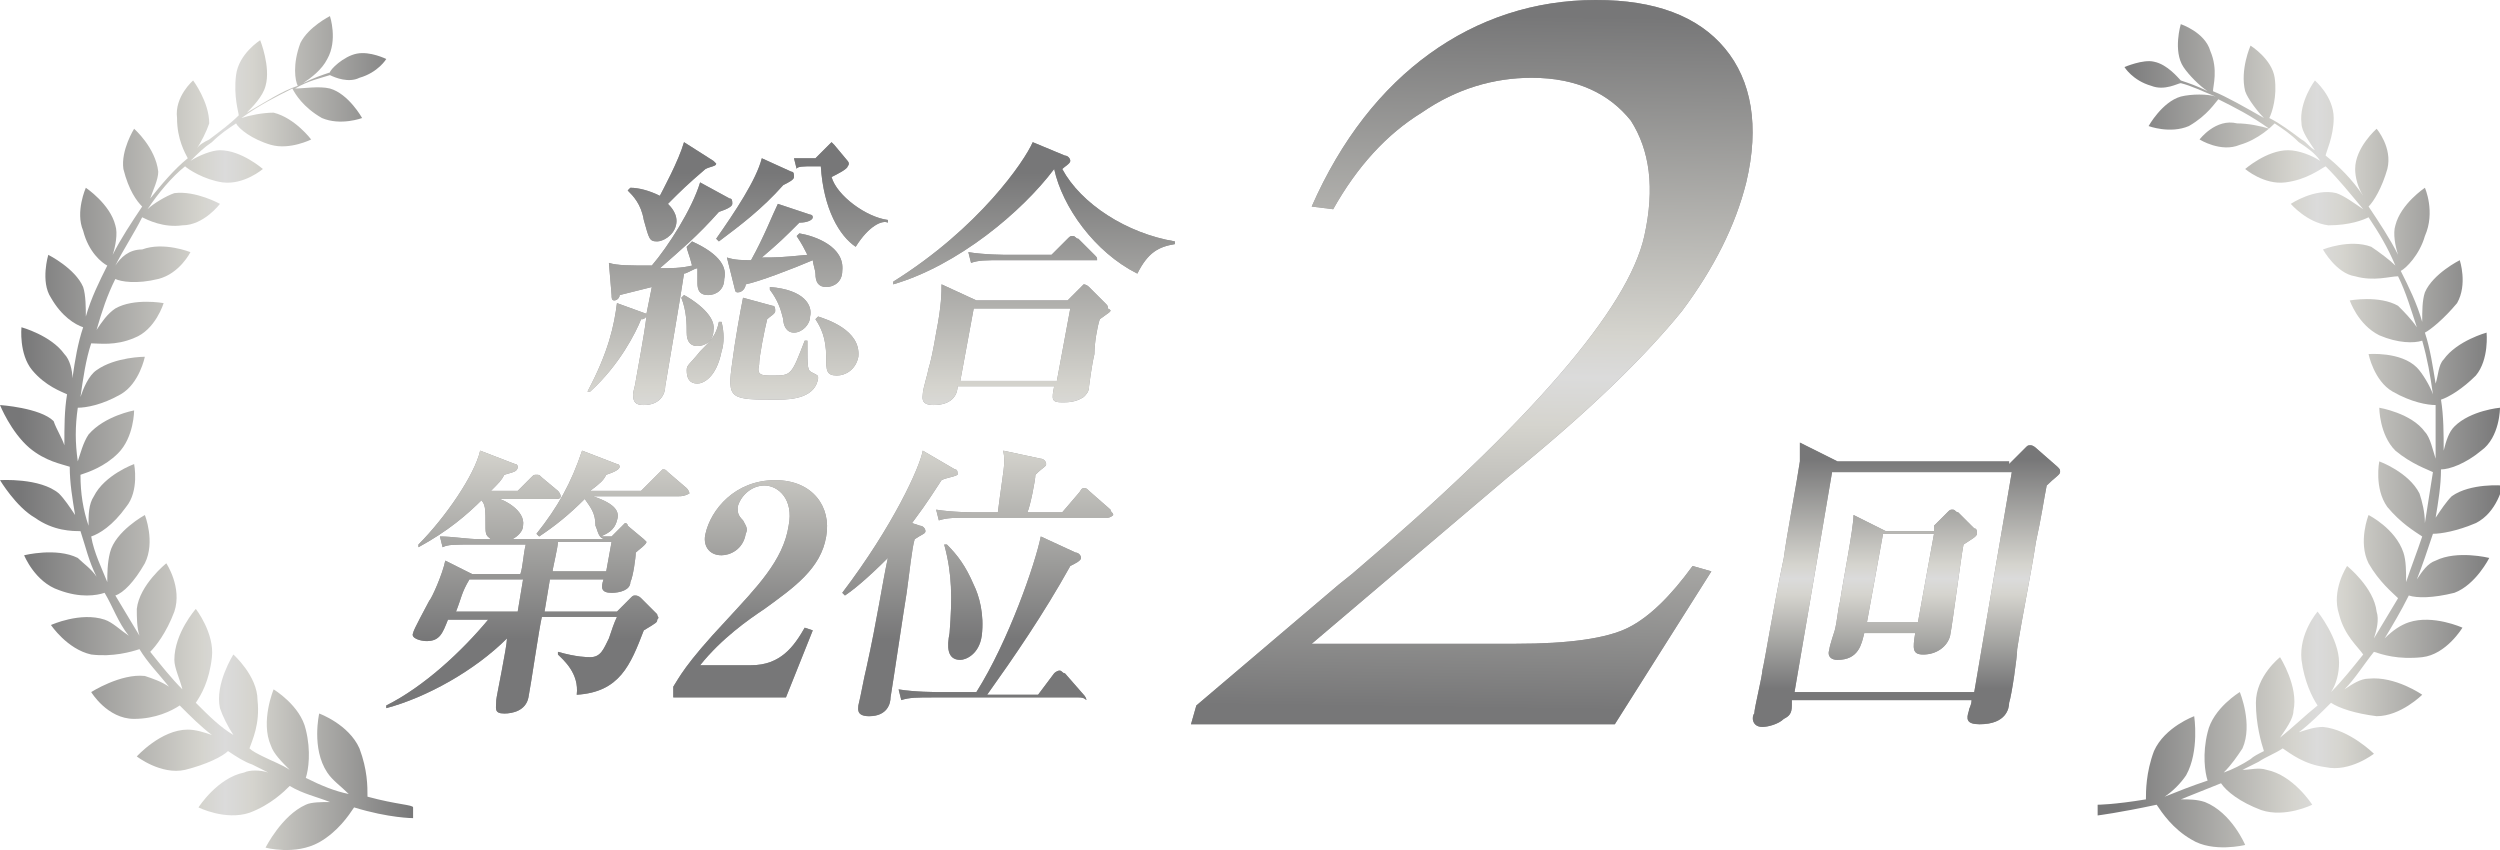
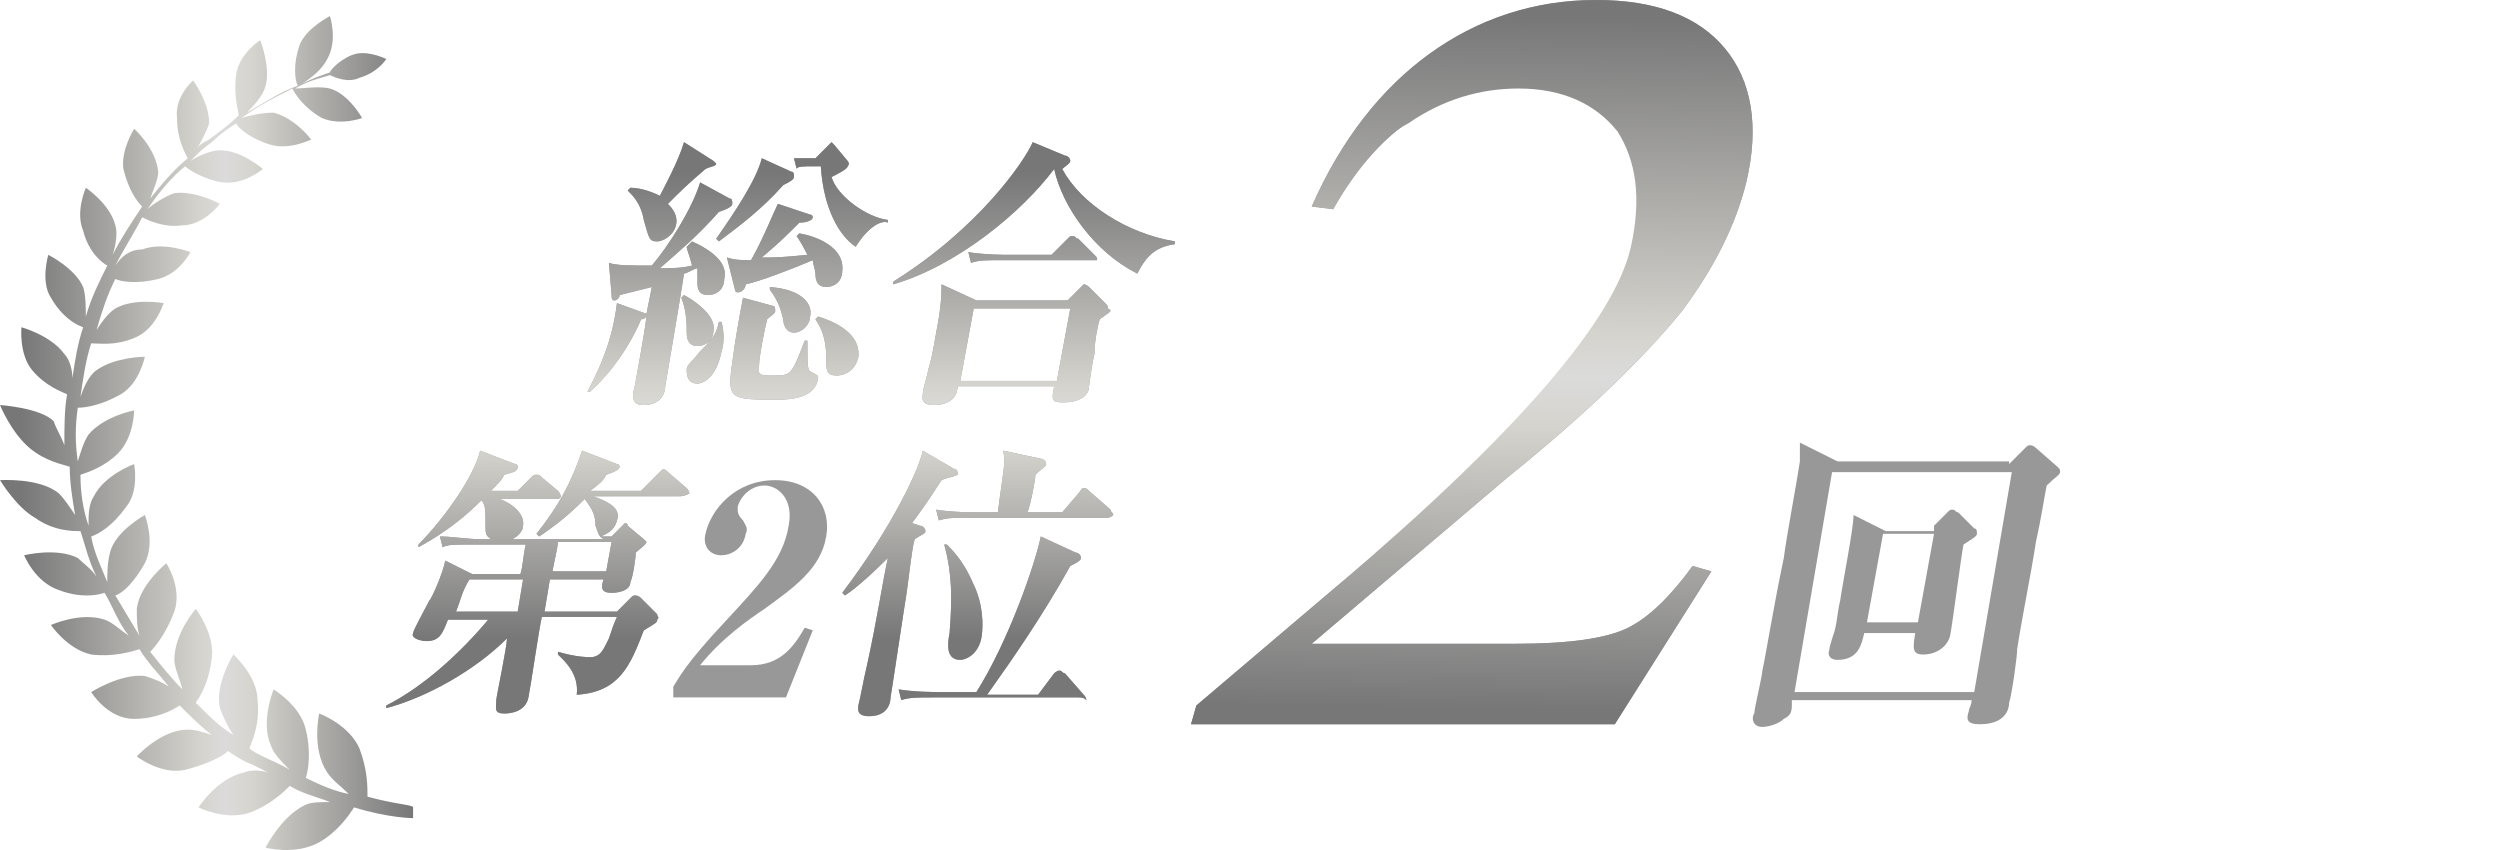
<svg xmlns="http://www.w3.org/2000/svg" version="1.1" id="レイヤー_1" x="0px" y="0px" viewBox="0 0 93.2 31.7" style="enable-background:new 0 0 93.2 31.7;" xml:space="preserve">
  <style type="text/css">
	.st0{fill:url(#SVGID_1_);}
	.st1{fill:url(#SVGID_00000108268622477413211200000010141119741708313992_);}
	.st2{fill:#999899;}
	.st3{fill:url(#SVGID_00000089571164335254148370000011052908209819804049_);}
	.st4{fill:url(#SVGID_00000069383313905167771190000004471978021327111050_);}
	.st5{fill:url(#SVGID_00000057839005086196591780000009077481540419962009_);}
	.st6{fill:url(#SVGID_00000137110850301203355120000010848444964921903502_);}
	.st7{fill:url(#SVGID_00000054248163314368649860000010173030605027294595_);}
	.st8{fill:url(#SVGID_00000030446418289382817500000003235721026712646293_);}
	.st9{fill:url(#SVGID_00000002345469909315791940000008638475336121976223_);}
</style>
  <g>
    <linearGradient id="SVGID_1_" gradientUnits="userSpaceOnUse" x1="0" y1="16.126" x2="15.412" y2="16.126">
      <stop offset="5.101376e-02" style="stop-color:#777778" />
      <stop offset="0.488" style="stop-color:#D5D4CE" />
      <stop offset="0.545" style="stop-color:#DBDBDB" />
      <stop offset="0.61" style="stop-color:#D5D4CE" />
      <stop offset="1" style="stop-color:#777778" />
    </linearGradient>
    <path class="st0" d="M13.7,29.7c0-0.4,0-1-0.3-1.8c-0.4-0.9-1.5-1.3-1.5-1.3s-0.3,1.3,0.3,2.2c0.2,0.3,0.5,0.5,0.8,0.8   c-0.5-0.1-1-0.3-1.6-0.6c0.1-0.3,0.2-1,0-1.8c-0.2-0.9-1.2-1.5-1.2-1.5s-0.5,1.2-0.1,2.1c0.1,0.3,0.4,0.6,0.7,0.9   c-0.3-0.2-0.6-0.3-1-0.5c-0.2-0.1-0.4-0.2-0.5-0.3c0.1-0.3,0.4-0.9,0.3-1.8c0-0.9-0.9-1.7-0.9-1.7s-0.7,1.1-0.5,2   c0.1,0.3,0.3,0.7,0.5,1c-0.5-0.3-0.9-0.7-1.4-1.2c0.2-0.3,0.5-0.8,0.6-1.7c0.1-0.9-0.6-1.8-0.6-1.8s-0.8,0.9-0.8,1.9   c0,0.3,0.2,0.7,0.3,1.1c-0.4-0.4-0.8-0.9-1.2-1.4c0.2-0.2,0.6-0.7,0.9-1.5c0.3-0.9-0.3-1.8-0.3-1.8s-1,0.8-1.1,1.7   c0,0.3,0,0.7,0.1,1c-0.3-0.5-0.6-1-0.9-1.5C4.6,22.1,5,21.7,5.4,21c0.4-0.8,0-1.8,0-1.8s-1.1,0.6-1.3,1.4C4,21,4,21.4,4,21.7   c-0.2-0.5-0.5-1.1-0.6-1.7c0.3-0.1,0.8-0.4,1.3-1.1C5.2,18.3,5,17.3,5,17.3s-1.1,0.4-1.5,1.2c-0.2,0.3-0.2,0.7-0.2,1.1   c-0.2-0.6-0.3-1.2-0.3-1.9c0.3-0.1,0.9-0.3,1.4-0.8C5,16.3,5,15.3,5,15.3s-1.1,0.2-1.7,0.9c-0.2,0.3-0.3,0.7-0.4,1   c-0.1-0.7-0.1-1.3,0-2c0.3,0,0.9-0.1,1.6-0.5c0.7-0.4,0.9-1.4,0.9-1.4s-1.1,0-1.8,0.5c-0.3,0.2-0.5,0.7-0.6,1   c0.1-0.7,0.2-1.4,0.4-2c0.3,0,0.9,0.1,1.6-0.2c0.8-0.3,1.1-1.3,1.1-1.3s-1.1-0.2-1.8,0.2c-0.3,0.2-0.5,0.5-0.7,0.8   c0.2-0.7,0.4-1.3,0.7-1.9c0.2,0.1,0.8,0.2,1.6,0c0.8-0.2,1.2-1,1.2-1s-1-0.4-1.8-0.1C4.8,9.3,4.5,9.6,4.3,9.9   c0.3-0.6,0.7-1.2,1-1.8c0.2,0.1,0.8,0.4,1.5,0.3c0.8,0,1.4-0.8,1.4-0.8S7.3,7.1,6.5,7.2c-0.3,0.1-0.8,0.4-1,0.6   c0.4-0.6,0.9-1.2,1.4-1.6C7,6.3,7.6,6.7,8.3,6.8c0.8,0.1,1.5-0.5,1.5-0.5S9,5.6,8.2,5.6C7.9,5.6,7.4,5.8,7.1,6   c0.3-0.3,0.5-0.5,0.8-0.7C8.2,5,8.5,4.8,8.8,4.6c0.1,0.2,0.6,0.6,1.3,0.8c0.7,0.2,1.5-0.2,1.5-0.2S11,4.4,10.2,4.2   C9.8,4.2,9.3,4.3,9,4.4c0.7-0.5,1.3-0.8,1.9-1.1C11,3.5,11.3,4,12,4.4c0.7,0.3,1.5,0,1.5,0S13,3.5,12.3,3.3c-0.4-0.1-1,0-1.3,0   C11.5,3,12,2.9,12.3,2.8c0.2,0.1,0.7,0.3,1.1,0.1c0.7-0.2,1-0.7,1-0.7S13.8,1.9,13.3,2c-0.5,0.1-1,0.6-1,0.7   c-0.3,0.1-0.6,0.2-1,0.4c0.3-0.2,0.7-0.5,0.9-0.9c0.4-0.7,0.1-1.6,0.1-1.6s-0.8,0.4-1.1,1C10.9,2.4,11,3,11.1,3.2   c-0.6,0.2-1.2,0.6-1.9,1c0.2-0.2,0.6-0.6,0.7-1c0.2-0.7-0.2-1.7-0.2-1.7S8.9,2,8.8,2.8C8.7,3.6,8.9,4.2,8.9,4.3   C8.6,4.6,8.2,4.9,7.8,5.2C7.6,5.3,7.4,5.4,7.3,5.6c0.2-0.3,0.4-0.7,0.5-1C7.8,3.8,7.2,3,7.2,3S6.5,3.6,6.6,4.4   c0,0.8,0.3,1.3,0.4,1.5c-0.5,0.4-1,1-1.4,1.5c0.1-0.3,0.3-0.7,0.3-1C5.8,5.5,5,4.8,5,4.8S4.5,5.6,4.6,6.3c0.2,0.8,0.5,1.2,0.7,1.4   C4.9,8.3,4.5,8.9,4.2,9.5c0.1-0.3,0.2-0.8,0.1-1.1C4.1,7.6,3.2,7,3.2,7S2.8,7.9,3.1,8.6C3.3,9.4,3.8,9.8,4,9.9   c-0.3,0.6-0.6,1.2-0.8,1.9c0-0.3,0-0.8-0.1-1.1C2.8,10,1.8,9.5,1.8,9.5s-0.3,1,0.1,1.6c0.4,0.7,0.9,1,1.2,1.1   c-0.2,0.6-0.3,1.2-0.4,1.9c0-0.3-0.1-0.7-0.3-0.9c-0.5-0.7-1.6-1-1.6-1s-0.1,1,0.4,1.6c0.5,0.6,1.1,0.8,1.3,0.9   c-0.1,0.6-0.1,1.2-0.1,1.9c-0.1-0.3-0.3-0.6-0.4-0.9C1.5,15.2,0,15.1,0,15.1s0.4,1,1.1,1.6c0.6,0.5,1.2,0.6,1.5,0.7   c0,0.6,0.1,1.2,0.2,1.8c-0.2-0.3-0.4-0.6-0.6-0.8C1.5,17.8,0,17.9,0,17.9s0.6,1,1.3,1.4C2,19.8,2.7,19.8,3,19.8   c0.2,0.6,0.3,1.1,0.6,1.7c-0.2-0.3-0.5-0.5-0.7-0.7c-0.8-0.4-2-0.1-2-0.1s0.4,1,1.3,1.3c0.8,0.3,1.4,0.2,1.7,0.1   c0.3,0.5,0.5,1.1,0.9,1.6c-0.3-0.2-0.6-0.5-0.9-0.6c-0.9-0.3-2,0.2-2,0.2s0.6,0.9,1.5,1.1c0.8,0.1,1.5-0.1,1.8-0.2   c0.3,0.5,0.7,0.9,1.1,1.4c-0.3-0.2-0.6-0.3-0.9-0.4c-0.9-0.1-2,0.6-2,0.6S4,26.8,5,26.8c0.8,0,1.4-0.3,1.7-0.5   c0.4,0.4,0.8,0.8,1.2,1.1c-0.3-0.1-0.6-0.2-0.9-0.2c-1,0-1.9,1-1.9,1s0.9,0.7,1.8,0.5c0.8-0.2,1.4-0.5,1.6-0.7   c0.3,0.2,0.6,0.4,0.9,0.5c0.2,0.1,0.4,0.2,0.6,0.3c-0.3-0.1-0.7-0.1-0.9,0c-1,0.2-1.7,1.3-1.7,1.3s1,0.5,1.9,0.2   c0.8-0.3,1.3-0.8,1.5-1c0.5,0.3,1,0.4,1.5,0.6c-0.3,0-0.7,0-0.9,0.1c-0.9,0.4-1.5,1.6-1.5,1.6s1.1,0.3,2-0.2c0.7-0.4,1.1-1,1.3-1.3   c1.3,0.4,2.2,0.4,2.2,0.4l0-0.2l0-0.2C15.4,30,14.8,30,13.7,29.7z" />
    <linearGradient id="SVGID_00000116917147966696939400000002345923067477518230_" gradientUnits="userSpaceOnUse" x1="78.181" y1="16.126" x2="93.241" y2="16.126">
      <stop offset="5.101376e-02" style="stop-color:#777778" />
      <stop offset="0.488" style="stop-color:#D5D4CE" />
      <stop offset="0.545" style="stop-color:#DBDBDB" />
      <stop offset="0.61" style="stop-color:#D5D4CE" />
      <stop offset="1" style="stop-color:#777778" />
    </linearGradient>
-     <path style="fill:url(#SVGID_00000116917147966696939400000002345923067477518230_);" d="M78.2,30l0,0.2l0,0.2c0,0,0.8-0.1,2.2-0.4   c0.2,0.3,0.6,0.9,1.3,1.3c0.8,0.5,2,0.2,2,0.2s-0.5-1.2-1.5-1.6c-0.3-0.1-0.6-0.1-0.9-0.1c0.5-0.2,1-0.4,1.5-0.6   c0.2,0.3,0.7,0.7,1.5,1c0.9,0.3,1.9-0.2,1.9-0.2s-0.7-1.1-1.7-1.3c-0.3-0.1-0.6,0-0.9,0c0.2-0.1,0.4-0.2,0.6-0.3   c0.3-0.2,0.6-0.3,0.9-0.5c0.3,0.2,0.8,0.6,1.6,0.7c0.9,0.2,1.8-0.5,1.8-0.5s-0.9-0.9-1.9-1c-0.3,0-0.6,0.1-0.9,0.2   c0.4-0.3,0.8-0.7,1.2-1.1c0.3,0.2,0.9,0.4,1.7,0.5c0.9,0,1.7-0.8,1.7-0.8s-1-0.7-2-0.6c-0.3,0-0.6,0.2-0.9,0.4   c0.4-0.4,0.7-0.9,1.1-1.4c0.3,0.1,0.9,0.3,1.8,0.2c0.9-0.1,1.5-1.1,1.5-1.1s-1.1-0.5-2-0.2c-0.3,0.1-0.6,0.3-0.9,0.6   c0.3-0.5,0.6-1,0.9-1.6c0.3,0.1,0.9,0.1,1.7-0.1c0.8-0.3,1.3-1.3,1.3-1.3s-1.2-0.3-2,0.1c-0.3,0.1-0.5,0.4-0.7,0.7   c0.2-0.5,0.4-1.1,0.6-1.7c0.3,0,0.9-0.1,1.6-0.4c0.8-0.4,1-1.4,1-1.4s-1.2-0.1-1.9,0.4c-0.2,0.2-0.4,0.5-0.6,0.8   c0.1-0.6,0.2-1.2,0.2-1.8c0.3,0,0.9-0.2,1.5-0.7c0.7-0.5,0.7-1.6,0.7-1.6s-1.1,0.1-1.7,0.7c-0.2,0.2-0.3,0.5-0.4,0.9   c0-0.6,0-1.3-0.1-1.9c0.3-0.1,0.8-0.4,1.3-0.9c0.5-0.6,0.4-1.6,0.4-1.6s-1.1,0.3-1.6,1c-0.2,0.2-0.2,0.6-0.3,0.9   c-0.1-0.6-0.2-1.3-0.4-1.9c0.2-0.1,0.7-0.5,1.2-1.1c0.4-0.7,0.1-1.6,0.1-1.6s-1,0.5-1.3,1.2c-0.1,0.3-0.1,0.7-0.1,1.1   c-0.2-0.7-0.5-1.3-0.8-1.9c0.2-0.1,0.7-0.6,0.9-1.3C90.8,7.9,90.4,7,90.4,7s-0.9,0.6-1.1,1.4c-0.1,0.3,0,0.8,0.1,1.1   c-0.3-0.6-0.7-1.2-1.1-1.8c0.2-0.2,0.5-0.7,0.7-1.4c0.2-0.8-0.4-1.5-0.4-1.5s-0.8,0.7-0.8,1.5c0,0.3,0.1,0.7,0.3,1   c-0.4-0.6-0.9-1.1-1.4-1.5C86.7,5.7,87,5.1,87,4.4c0-0.8-0.7-1.4-0.7-1.4s-0.6,0.8-0.5,1.6c0,0.3,0.3,0.7,0.5,1   c-0.2-0.1-0.3-0.3-0.5-0.4c-0.4-0.3-0.8-0.6-1.2-0.8c0.1-0.2,0.3-0.8,0.2-1.5c-0.1-0.7-0.9-1.2-0.9-1.2s-0.4,0.9-0.2,1.7   c0.1,0.3,0.5,0.8,0.7,1c-0.7-0.4-1.4-0.8-1.9-1c0-0.2,0.2-0.8-0.1-1.5c-0.2-0.7-1.1-1-1.1-1s-0.3,1,0.1,1.6   c0.2,0.3,0.6,0.7,0.9,0.9c-0.4-0.2-0.7-0.3-1-0.4c-0.1-0.1-0.5-0.6-1-0.7c-0.4-0.1-1.1,0.2-1.1,0.2s0.3,0.5,1,0.7   c0.5,0.2,1-0.1,1.1-0.1c0.4,0.1,0.8,0.3,1.3,0.5c-0.3-0.1-0.9-0.1-1.3,0c-0.7,0.2-1.2,1.1-1.2,1.1s0.8,0.3,1.5,0   c0.7-0.4,1-0.9,1.1-1c0.6,0.3,1.2,0.6,1.9,1.1c-0.3-0.1-0.8-0.2-1.2-0.2C82.6,4.4,82,5.2,82,5.2s0.8,0.5,1.5,0.2   c0.7-0.2,1.2-0.7,1.3-0.8c0.3,0.2,0.6,0.4,0.9,0.7C86,5.5,86.3,5.7,86.5,6c-0.3-0.2-0.8-0.4-1.2-0.4c-0.8,0-1.6,0.7-1.6,0.7   s0.7,0.6,1.5,0.5c0.8-0.1,1.3-0.5,1.5-0.6c0.5,0.5,0.9,1,1.4,1.6c-0.3-0.2-0.7-0.5-1-0.6c-0.8-0.2-1.7,0.4-1.7,0.4s0.6,0.7,1.4,0.8   c0.8,0,1.3-0.2,1.5-0.3c0.4,0.6,0.7,1.1,1,1.8c-0.2-0.2-0.6-0.5-0.9-0.7c-0.8-0.3-1.8,0.1-1.8,0.1s0.5,0.9,1.2,1   c0.7,0.2,1.3,0,1.6,0c0.3,0.6,0.5,1.3,0.7,1.9c-0.2-0.3-0.5-0.6-0.7-0.8c-0.7-0.4-1.8-0.2-1.8-0.2s0.3,0.9,1.1,1.3   c0.7,0.3,1.3,0.3,1.6,0.2c0.2,0.7,0.3,1.3,0.4,2c-0.1-0.3-0.4-0.8-0.6-1c-0.6-0.6-1.8-0.5-1.8-0.5s0.2,1,0.9,1.4   c0.7,0.4,1.3,0.5,1.6,0.5c0,0.6,0,1.3,0,2c-0.1-0.3-0.2-0.8-0.4-1c-0.5-0.7-1.7-0.9-1.7-0.9s0,1,0.6,1.6c0.6,0.5,1.2,0.7,1.4,0.8   c-0.1,0.6-0.2,1.3-0.3,1.9c0-0.4-0.1-0.8-0.2-1.1c-0.4-0.8-1.5-1.2-1.5-1.2s-0.2,1,0.3,1.7c0.5,0.6,1,0.9,1.3,1.1   c-0.2,0.6-0.4,1.1-0.6,1.7c0-0.4,0-0.8-0.1-1.1c-0.3-0.9-1.3-1.4-1.3-1.4s-0.4,1,0,1.8c0.4,0.7,0.9,1.1,1.1,1.3   c-0.3,0.5-0.6,1-0.9,1.5c0.1-0.3,0.2-0.7,0.1-1c-0.1-0.9-1.1-1.7-1.1-1.7s-0.6,0.9-0.3,1.8c0.2,0.8,0.7,1.2,0.9,1.5   c-0.4,0.5-0.8,1-1.2,1.4c0.2-0.3,0.3-0.7,0.3-1.1c0-0.9-0.8-1.9-0.8-1.9s-0.7,0.8-0.6,1.8c0.1,0.8,0.4,1.4,0.6,1.7   c-0.5,0.4-0.9,0.8-1.4,1.2c0.2-0.3,0.5-0.7,0.5-1c0.2-0.9-0.5-2-0.5-2s-0.9,0.7-0.9,1.7c0,0.8,0.2,1.5,0.3,1.8   c-0.2,0.1-0.4,0.2-0.5,0.3c-0.3,0.2-0.7,0.4-1,0.5c0.3-0.3,0.5-0.6,0.7-0.9c0.4-0.9-0.1-2.1-0.1-2.1s-1,0.6-1.2,1.5   c-0.2,0.8-0.1,1.5,0,1.8c-0.6,0.2-1.1,0.4-1.6,0.6c0.3-0.2,0.6-0.5,0.8-0.8c0.5-0.9,0.3-2.2,0.3-2.2s-1.1,0.4-1.5,1.3   c-0.3,0.8-0.3,1.5-0.3,1.8C78.8,30,78.2,30,78.2,30z" />
    <g>
      <g>
        <path class="st2" d="M26.4,11C26,11,26,10.7,26,10.5c0-0.1,0-0.3,0-0.5c-0.1,0-0.4,0.2-0.5,0.2c-0.1,0.7-0.6,3.6-0.7,4.2     c0,0.3-0.2,0.7-0.8,0.7c-0.3,0-0.4-0.1-0.4-0.4c0-0.1,0.1-0.4,0.1-0.5c0.1-0.6,0.3-1.6,0.4-2.4c-0.1,0.1-0.1,0.1-0.2,0.1     c-0.2,0.5-0.8,1.7-1.9,2.7l-0.1,0c0.8-1.5,1-2.5,1.1-3.3l1.1,0.4l0.2-1c-0.4,0.1-0.8,0.2-1.2,0.3c0,0.1-0.1,0.2-0.2,0.2     c-0.1,0-0.1-0.1-0.1-0.2l-0.1-1.2c0.3,0.1,0.8,0.1,1.6,0.1c0.6-0.7,1.5-2.1,1.8-3.1l1.1,0.6c0.1,0,0.1,0.1,0.1,0.2     c0,0.1-0.2,0.2-0.5,0.3c-0.8,0.9-1.4,1.4-2.2,2.1c0.4,0,0.8,0,1.2-0.1c-0.1-0.4-0.2-0.6-0.2-0.7L25.8,9c1.1,0.5,1.3,1,1.2,1.4     C27,10.8,26.7,11,26.4,11z M26.3,6.3c-0.7,0.6-0.9,0.8-1.4,1.3c0.1,0.1,0.4,0.4,0.3,0.8C25.1,8.8,24.7,9,24.5,9     c-0.3,0-0.3-0.1-0.5-0.8c-0.1-0.6-0.4-0.9-0.6-1.1L23.5,7c0.3,0,0.7,0.1,1.1,0.3c0.1-0.2,0.7-1.3,0.9-2L26.6,6     c0,0,0.1,0.1,0.1,0.1C26.7,6.2,26.5,6.2,26.3,6.3z M26,12.9c-0.4,0-0.4-0.4-0.4-0.5c0-0.3,0-0.8-0.2-1.3l0.1-0.1     c0.2,0.1,1.2,0.7,1.1,1.3C26.6,12.7,26.3,12.9,26,12.9z M26,14.3c-0.3,0-0.4-0.2-0.4-0.5c0-0.2,0.1-0.2,0.5-0.7     c0.4-0.4,0.6-0.6,0.7-1.1h0.1c0.1,0.4,0.1,0.8,0,1.1C26.7,14.1,26.2,14.3,26,14.3z M29.2,6.9c-0.8,0.9-1.6,1.5-2.4,2.1l-0.1-0.1     c0.7-1,1.5-2.2,1.7-3l1.1,0.5c0.1,0,0.1,0.1,0.1,0.2C29.6,6.7,29.4,6.8,29.2,6.9z M30.8,10.7c-0.3,0-0.4-0.2-0.4-0.5     c0-0.1-0.1-0.4-0.1-0.5c-0.7,0.3-2,0.8-2.5,0.9c0,0.1-0.1,0.3-0.3,0.3c-0.1,0-0.1-0.1-0.1-0.1l-0.3-1.2c0.3,0.1,0.6,0.1,0.9,0.1     c0.5-0.9,0.8-1.7,1-2.1L30.2,8c0,0,0.1,0,0.1,0.1c0,0.1-0.2,0.2-0.5,0.2c-0.6,0.6-0.7,0.7-1.4,1.3c0.5,0,0.7,0,1.7-0.1     c-0.1-0.2-0.2-0.4-0.4-0.7l0.1-0.1c0.6,0.1,1.7,0.5,1.6,1.4C31.4,10.5,31.1,10.7,30.8,10.7z M29,14.9c-1.8,0-1.9,0-1.7-1.4     c0.1-0.8,0.3-1.9,0.4-2.4l1.1,0.3c0.1,0,0.1,0.1,0.1,0.2c0,0.1-0.2,0.2-0.3,0.3c-0.1,0.4-0.3,1.4-0.3,1.7     C28.2,14,28.4,14,28.8,14c0.7,0,0.7,0,1.2-1.3h0.1c0,1.1,0,1.1,0.2,1.2c0.2,0.1,0.2,0.1,0.2,0.2C30.4,14.8,29.6,14.9,29,14.9z      M29.6,12.4c-0.3,0-0.4-0.3-0.4-0.5c-0.1-0.4-0.2-0.7-0.5-1.1l0-0.1c1.3,0.1,1.6,0.7,1.5,1.1C30.2,12.1,29.9,12.4,29.6,12.4z      M31.9,9.2c-0.6-0.4-1.2-1.4-1.3-3h-0.3c-0.3,0-0.6,0-0.6,0.1l-0.1-0.4c0.3,0,0.6,0,0.8,0l0.5-0.5c0,0,0.1-0.1,0.1-0.1     c0,0,0.1,0.1,0.1,0.1L31.6,6c0,0,0.1,0.1,0,0.2c0,0.1-0.4,0.3-0.6,0.4c0.2,0.7,1.3,1.5,2.1,1.6l0,0.1C32.9,8.2,32.4,8.4,31.9,9.2     z M31.2,14c-0.4,0-0.4-0.2-0.4-0.7c0-0.7-0.2-1.1-0.4-1.4l0.1-0.1c0.3,0.1,1.6,0.5,1.5,1.5C31.9,13.8,31.5,14,31.2,14z" />
        <path class="st2" d="M42.4,10.2c-1.6-0.8-2.8-2.5-3.1-3.9c-1.2,1.6-3.6,3.6-6,4.3l0-0.1c3.2-2,4.9-4.5,5.2-5.2l1.2,0.5     c0.1,0,0.2,0.1,0.2,0.2c0,0.1-0.2,0.2-0.3,0.3c0.7,1.3,2.4,2.4,4.2,2.7l0,0.1C43.2,9.2,42.8,9.4,42.4,10.2z M41,11.9     c-0.1,0.3-0.2,0.9-0.2,1.3c-0.1,0.4-0.2,1.2-0.2,1.2c0,0.2-0.1,0.3-0.2,0.4c-0.3,0.2-0.6,0.2-0.8,0.2c-0.4,0-0.4-0.1-0.3-0.6     h-3.6c0,0.2-0.1,0.7-0.9,0.7c-0.5,0-0.4-0.3-0.4-0.4c0-0.2,0.2-0.8,0.2-0.9c0.1-0.3,0.2-0.8,0.3-1.4c0.2-1,0.2-1.5,0.2-1.8     l1.3,0.6h3.4l0.4-0.4c0.1-0.1,0.2-0.2,0.2-0.2s0.1,0,0.2,0.1l0.6,0.6c0.1,0.1,0.1,0.1,0.1,0.2C41.5,11.6,41.4,11.6,41,11.9z      M39.9,11.5h-3.6l-0.5,2.7h3.6L39.9,11.5z M40.6,9.7h-3.2c-0.7,0-0.9,0-1.2,0.1l-0.1-0.4c0.6,0.1,1.4,0.1,1.5,0.1h1.6l0.6-0.6     c0.1-0.1,0.1-0.1,0.2-0.1s0.1,0.1,0.2,0.1l0.6,0.6c0.1,0.1,0.1,0.1,0.1,0.2C40.8,9.7,40.7,9.7,40.6,9.7z" />
        <path class="st2" d="M25.3,18.5h-3.2c0.9,0.3,1,0.6,0.9,0.9c-0.1,0.4-0.4,0.5-0.6,0.6h0.4l0.4-0.4c0.1-0.1,0.1-0.1,0.1-0.1     s0.1,0,0.1,0.1l0.6,0.5c0,0,0.1,0.1,0.1,0.1c0,0.1-0.3,0.3-0.4,0.4c0,0.2-0.1,0.9-0.2,1.1c0,0.3-0.4,0.4-0.7,0.4     c-0.4,0-0.4-0.2-0.3-0.5h-2l-0.2,1.2h2.7l0.5-0.5c0.1-0.1,0.1-0.1,0.2-0.1c0,0,0.1,0,0.2,0.1l0.6,0.6c0,0.1,0.1,0.1,0,0.2     c0,0.1,0,0.1-0.5,0.4c-0.5,1.3-0.9,2.3-2.5,2.4c0.1-0.8-0.5-1.3-0.7-1.5l0-0.1c0.7,0.2,1.1,0.2,1.2,0.2c0.4,0,0.5-0.3,0.7-0.7     c0.1-0.3,0.2-0.6,0.3-0.8h-2.8c-0.1,0.4-0.4,2.5-0.5,3c-0.1,0.5-0.6,0.6-0.9,0.6c-0.4,0-0.3-0.2-0.3-0.5c0-0.1,0.4-2,0.4-2.3     c-1.2,1.2-3,2.2-4.5,2.6l0-0.1c1.4-0.7,2.8-2,3.8-3.2h-1.5c-0.2,0.5-0.3,0.8-0.8,0.8c-0.2,0-0.6-0.1-0.5-0.3c0-0.1,0.5-1,0.6-1.2     c0.1-0.1,0.5-1,0.6-1.5l1,0.5h1.8c0.1-0.3,0.1-0.7,0.2-1.1h-1.9c-0.8,0-1,0-1.2,0.1l-0.1-0.4c0.5,0,1,0.1,1.5,0.1h0.4     c-0.1-0.1-0.2-0.1-0.2-0.4c0-0.8,0-0.9-0.2-1.1H18c-0.6,0.6-1.3,1.2-2.4,1.8l0-0.1c1-1,2.1-2.6,2.3-3.5l1.3,0.5     c0.1,0,0.1,0.1,0.1,0.1c0,0.2-0.2,0.2-0.5,0.3c-0.1,0.2-0.2,0.3-0.5,0.6h1l0.5-0.5c0.1-0.1,0.1-0.1,0.2-0.1c0.1,0,0.1,0,0.2,0.1     l0.6,0.5c0,0,0.1,0.1,0.1,0.2c0,0.1-0.1,0.1-0.2,0.1h-2.1c0.1,0,1,0.4,0.9,1c0,0.2-0.2,0.4-0.4,0.5h3.5c-0.3,0-0.3-0.3-0.4-0.5     c0-0.5-0.2-0.7-0.4-1h0c-0.6,0.6-1.1,1-1.7,1.4l-0.1-0.1c0.8-1,1.3-1.9,1.7-3.1l1.3,0.5c0.1,0,0.1,0.1,0.1,0.1     c0,0.1-0.2,0.2-0.5,0.3c-0.1,0.2-0.2,0.3-0.6,0.6h1.9l0.6-0.6c0.1-0.1,0.2-0.2,0.2-0.2c0.1,0,0.1,0,0.2,0.1l0.7,0.6     c0,0,0.1,0.1,0.1,0.2C25.5,18.5,25.4,18.5,25.3,18.5z M19.5,21.6h-2c-0.3,0.5-0.3,0.7-0.5,1.2h2.3L19.5,21.6z M22.8,20.2h-2     c0,0.2-0.2,1-0.2,1.1h2L22.8,20.2z" />
        <path class="st2" d="M25.1,25.6c0.2-0.3,0.4-0.8,2-2.5c1.1-1.2,2.1-2.2,2.3-3.5c0.2-1-0.4-1.5-0.9-1.5c-0.5,0-0.9,0.4-1,0.8     c0,0.2,0,0.3,0.2,0.5c0.1,0.2,0.2,0.3,0.1,0.5c-0.1,0.6-0.6,0.8-0.9,0.8c-0.5,0-0.7-0.4-0.6-0.8c0.2-0.9,1.1-2,2.6-2     c1.4,0,2.1,1,1.9,2.1c-0.2,1.2-1.2,1.9-2.3,2.7c-0.6,0.4-1.6,1.1-2.4,2.1H28c1.1,0,1.6-0.7,2-1.4l0.3,0.1l-1,2.5h-4.2L25.1,25.6z     " />
        <path class="st2" d="M35.1,17.9c-0.2,0.3-0.5,0.8-1.1,1.6l0.3,0.1c0.1,0,0.2,0.1,0.2,0.2c0,0.1-0.1,0.1-0.4,0.3     c-0.1,0.3-0.2,1.3-0.3,2c-0.1,0.6-0.5,3.3-0.6,3.9c0,0.2-0.1,0.7-0.8,0.7c-0.5,0-0.4-0.3-0.4-0.4c0.1-0.4,0.2-1,0.3-1.4     c0.4-1.8,0.6-3.2,0.8-4.1c-0.8,0.8-1.3,1.2-1.6,1.4l-0.1-0.1c1.9-2.5,2.9-4.7,3-5.3l1.2,0.7c0.1,0,0.1,0.1,0.1,0.2     C35.5,17.8,35.3,17.8,35.1,17.9z M40.2,26h-5.4c-0.6,0-0.9,0-1.2,0.1l-0.1-0.4c0.6,0.1,1.4,0.1,1.5,0.1h1.4     c1.2-1.9,2.2-4.8,2.4-5.8l1.3,0.6c0.1,0,0.2,0.1,0.2,0.2c0,0.1-0.2,0.2-0.4,0.3c-1,1.8-2.1,3.4-3.1,4.8h1.9l0.6-0.8     c0,0,0.1-0.1,0.2-0.1c0.1,0,0.1,0.1,0.2,0.1l0.7,0.8c0,0,0.1,0.1,0.1,0.2C40.4,26,40.3,26,40.2,26z M41.3,19.3h-5.1     c-0.6,0-0.9,0-1.2,0.1L34.9,19c0.6,0.1,1.4,0.1,1.5,0.1h0.8c0.2-1.6,0.3-1.8,0.2-2.3l1.4,0.3c0.1,0,0.2,0.1,0.2,0.2     c0,0.1-0.1,0.1-0.4,0.4c0,0.2-0.2,1.2-0.3,1.4h1.3l0.6-0.7c0.1-0.1,0.1-0.2,0.2-0.2c0.1,0,0.1,0,0.2,0.1l0.8,0.7     c0,0.1,0.1,0.1,0.1,0.2C41.4,19.3,41.3,19.3,41.3,19.3z M35.8,24.6c-0.5,0-0.5-0.5-0.4-1c0.1-1.3,0.1-2.2-0.2-3.3l0.1,0     c0.4,0.4,0.7,0.8,1,1.5c0.2,0.4,0.4,1.1,0.3,1.9C36.5,24.4,36,24.6,35.8,24.6z" />
      </g>
      <g>
        <linearGradient id="SVGID_00000042009699902382703500000003786440765374529416_" gradientUnits="userSpaceOnUse" x1="29.14" y1="5.513" x2="29.14" y2="23.814">
          <stop offset="5.101376e-02" style="stop-color:#777778" />
          <stop offset="0.488" style="stop-color:#D5D4CE" />
          <stop offset="0.545" style="stop-color:#DBDBDB" />
          <stop offset="0.61" style="stop-color:#D5D4CE" />
          <stop offset="1" style="stop-color:#777778" />
        </linearGradient>
        <path style="fill:url(#SVGID_00000042009699902382703500000003786440765374529416_);" d="M26.4,11C26,11,26,10.7,26,10.5     c0-0.1,0-0.3,0-0.5c-0.1,0-0.4,0.2-0.5,0.2c-0.1,0.7-0.6,3.6-0.7,4.2c0,0.3-0.2,0.7-0.8,0.7c-0.3,0-0.4-0.1-0.4-0.4     c0-0.1,0.1-0.4,0.1-0.5c0.1-0.6,0.3-1.6,0.4-2.4c-0.1,0.1-0.1,0.1-0.2,0.1c-0.2,0.5-0.8,1.7-1.9,2.7l-0.1,0     c0.8-1.5,1-2.5,1.1-3.3l1.1,0.4l0.2-1c-0.4,0.1-0.8,0.2-1.2,0.3c0,0.1-0.1,0.2-0.2,0.2c-0.1,0-0.1-0.1-0.1-0.2l-0.1-1.2     c0.3,0.1,0.8,0.1,1.6,0.1c0.6-0.7,1.5-2.1,1.8-3.1l1.1,0.6c0.1,0,0.1,0.1,0.1,0.2c0,0.1-0.2,0.2-0.5,0.3     c-0.8,0.9-1.4,1.4-2.2,2.1c0.4,0,0.8,0,1.2-0.1c-0.1-0.4-0.2-0.6-0.2-0.7L25.8,9c1.1,0.5,1.3,1,1.2,1.4C27,10.8,26.7,11,26.4,11z      M26.3,6.3c-0.7,0.6-0.9,0.8-1.4,1.3c0.1,0.1,0.4,0.4,0.3,0.8C25.1,8.8,24.7,9,24.5,9c-0.3,0-0.3-0.1-0.5-0.8     c-0.1-0.6-0.4-0.9-0.6-1.1L23.5,7c0.3,0,0.7,0.1,1.1,0.3c0.1-0.2,0.7-1.3,0.9-2L26.6,6c0,0,0.1,0.1,0.1,0.1     C26.7,6.2,26.5,6.2,26.3,6.3z M26,12.9c-0.4,0-0.4-0.4-0.4-0.5c0-0.3,0-0.8-0.2-1.3l0.1-0.1c0.2,0.1,1.2,0.7,1.1,1.3     C26.6,12.7,26.3,12.9,26,12.9z M26,14.3c-0.3,0-0.4-0.2-0.4-0.5c0-0.2,0.1-0.2,0.5-0.7c0.4-0.4,0.6-0.6,0.7-1.1h0.1     c0.1,0.4,0.1,0.8,0,1.1C26.7,14.1,26.2,14.3,26,14.3z M29.2,6.9c-0.8,0.9-1.6,1.5-2.4,2.1l-0.1-0.1c0.7-1,1.5-2.2,1.7-3l1.1,0.5     c0.1,0,0.1,0.1,0.1,0.2C29.6,6.7,29.4,6.8,29.2,6.9z M30.8,10.7c-0.3,0-0.4-0.2-0.4-0.5c0-0.1-0.1-0.4-0.1-0.5     c-0.7,0.3-2,0.8-2.5,0.9c0,0.1-0.1,0.3-0.3,0.3c-0.1,0-0.1-0.1-0.1-0.1l-0.3-1.2c0.3,0.1,0.6,0.1,0.9,0.1c0.5-0.9,0.8-1.7,1-2.1     L30.2,8c0,0,0.1,0,0.1,0.1c0,0.1-0.2,0.2-0.5,0.2c-0.6,0.6-0.7,0.7-1.4,1.3c0.5,0,0.7,0,1.7-0.1c-0.1-0.2-0.2-0.4-0.4-0.7     l0.1-0.1c0.6,0.1,1.7,0.5,1.6,1.4C31.4,10.5,31.1,10.7,30.8,10.7z M29,14.9c-1.8,0-1.9,0-1.7-1.4c0.1-0.8,0.3-1.9,0.4-2.4     l1.1,0.3c0.1,0,0.1,0.1,0.1,0.2c0,0.1-0.2,0.2-0.3,0.3c-0.1,0.4-0.3,1.4-0.3,1.7C28.2,14,28.4,14,28.8,14c0.7,0,0.7,0,1.2-1.3     h0.1c0,1.1,0,1.1,0.2,1.2c0.2,0.1,0.2,0.1,0.2,0.2C30.4,14.8,29.6,14.9,29,14.9z M29.6,12.4c-0.3,0-0.4-0.3-0.4-0.5     c-0.1-0.4-0.2-0.7-0.5-1.1l0-0.1c1.3,0.1,1.6,0.7,1.5,1.1C30.2,12.1,29.9,12.4,29.6,12.4z M31.9,9.2c-0.6-0.4-1.2-1.4-1.3-3h-0.3     c-0.3,0-0.6,0-0.6,0.1l-0.1-0.4c0.3,0,0.6,0,0.8,0l0.5-0.5c0,0,0.1-0.1,0.1-0.1c0,0,0.1,0.1,0.1,0.1L31.6,6c0,0,0.1,0.1,0,0.2     c0,0.1-0.4,0.3-0.6,0.4c0.2,0.7,1.3,1.5,2.1,1.6l0,0.1C32.9,8.2,32.4,8.4,31.9,9.2z M31.2,14c-0.4,0-0.4-0.2-0.4-0.7     c0-0.7-0.2-1.1-0.4-1.4l0.1-0.1c0.3,0.1,1.6,0.5,1.5,1.5C31.9,13.8,31.5,14,31.2,14z" />
        <linearGradient id="SVGID_00000117678662467321920760000017987512306189674910_" gradientUnits="userSpaceOnUse" x1="29.14" y1="5.513" x2="29.14" y2="23.814">
          <stop offset="5.101376e-02" style="stop-color:#777778" />
          <stop offset="0.488" style="stop-color:#D5D4CE" />
          <stop offset="0.545" style="stop-color:#DBDBDB" />
          <stop offset="0.61" style="stop-color:#D5D4CE" />
          <stop offset="1" style="stop-color:#777778" />
        </linearGradient>
        <path style="fill:url(#SVGID_00000117678662467321920760000017987512306189674910_);" d="M42.4,10.2c-1.6-0.8-2.8-2.5-3.1-3.9     c-1.2,1.6-3.6,3.6-6,4.3l0-0.1c3.2-2,4.9-4.5,5.2-5.2l1.2,0.5c0.1,0,0.2,0.1,0.2,0.2c0,0.1-0.2,0.2-0.3,0.3     c0.7,1.3,2.4,2.4,4.2,2.7l0,0.1C43.2,9.2,42.8,9.4,42.4,10.2z M41,11.9c-0.1,0.3-0.2,0.9-0.2,1.3c-0.1,0.4-0.2,1.2-0.2,1.2     c0,0.2-0.1,0.3-0.2,0.4c-0.3,0.2-0.6,0.2-0.8,0.2c-0.4,0-0.4-0.1-0.3-0.6h-3.6c0,0.2-0.1,0.7-0.9,0.7c-0.5,0-0.4-0.3-0.4-0.4     c0-0.2,0.2-0.8,0.2-0.9c0.1-0.3,0.2-0.8,0.3-1.4c0.2-1,0.2-1.5,0.2-1.8l1.3,0.6h3.4l0.4-0.4c0.1-0.1,0.2-0.2,0.2-0.2     s0.1,0,0.2,0.1l0.6,0.6c0.1,0.1,0.1,0.1,0.1,0.2C41.5,11.6,41.4,11.6,41,11.9z M39.9,11.5h-3.6l-0.5,2.7h3.6L39.9,11.5z      M40.6,9.7h-3.2c-0.7,0-0.9,0-1.2,0.1l-0.1-0.4c0.6,0.1,1.4,0.1,1.5,0.1h1.6l0.6-0.6c0.1-0.1,0.1-0.1,0.2-0.1s0.1,0.1,0.2,0.1     l0.6,0.6c0.1,0.1,0.1,0.1,0.1,0.2C40.8,9.7,40.7,9.7,40.6,9.7z" />
        <linearGradient id="SVGID_00000143594995696732085050000008826585537332091833_" gradientUnits="userSpaceOnUse" x1="29.14" y1="5.513" x2="29.14" y2="23.814">
          <stop offset="5.101376e-02" style="stop-color:#777778" />
          <stop offset="0.488" style="stop-color:#D5D4CE" />
          <stop offset="0.545" style="stop-color:#DBDBDB" />
          <stop offset="0.61" style="stop-color:#D5D4CE" />
          <stop offset="1" style="stop-color:#777778" />
        </linearGradient>
        <path style="fill:url(#SVGID_00000143594995696732085050000008826585537332091833_);" d="M25.3,18.5h-3.2c0.9,0.3,1,0.6,0.9,0.9     c-0.1,0.4-0.4,0.5-0.6,0.6h0.4l0.4-0.4c0.1-0.1,0.1-0.1,0.1-0.1s0.1,0,0.1,0.1l0.6,0.5c0,0,0.1,0.1,0.1,0.1     c0,0.1-0.3,0.3-0.4,0.4c0,0.2-0.1,0.9-0.2,1.1c0,0.3-0.4,0.4-0.7,0.4c-0.4,0-0.4-0.2-0.3-0.5h-2l-0.2,1.2h2.7l0.5-0.5     c0.1-0.1,0.1-0.1,0.2-0.1c0,0,0.1,0,0.2,0.1l0.6,0.6c0,0.1,0.1,0.1,0,0.2c0,0.1,0,0.1-0.5,0.4c-0.5,1.3-0.9,2.3-2.5,2.4     c0.1-0.8-0.5-1.3-0.7-1.5l0-0.1c0.7,0.2,1.1,0.2,1.2,0.2c0.4,0,0.5-0.3,0.7-0.7c0.1-0.3,0.2-0.6,0.3-0.8h-2.8     c-0.1,0.4-0.4,2.5-0.5,3c-0.1,0.5-0.6,0.6-0.9,0.6c-0.4,0-0.3-0.2-0.3-0.5c0-0.1,0.4-2,0.4-2.3c-1.2,1.2-3,2.2-4.5,2.6l0-0.1     c1.4-0.7,2.8-2,3.8-3.2h-1.5c-0.2,0.5-0.3,0.8-0.8,0.8c-0.2,0-0.6-0.1-0.5-0.3c0-0.1,0.5-1,0.6-1.2c0.1-0.1,0.5-1,0.6-1.5l1,0.5     h1.8c0.1-0.3,0.1-0.7,0.2-1.1h-1.9c-0.8,0-1,0-1.2,0.1l-0.1-0.4c0.5,0,1,0.1,1.5,0.1h0.4c-0.1-0.1-0.2-0.1-0.2-0.4     c0-0.8,0-0.9-0.2-1.1H18c-0.6,0.6-1.3,1.2-2.4,1.8l0-0.1c1-1,2.1-2.6,2.3-3.5l1.3,0.5c0.1,0,0.1,0.1,0.1,0.1     c0,0.2-0.2,0.2-0.5,0.3c-0.1,0.2-0.2,0.3-0.5,0.6h1l0.5-0.5c0.1-0.1,0.1-0.1,0.2-0.1c0.1,0,0.1,0,0.2,0.1l0.6,0.5     c0,0,0.1,0.1,0.1,0.2c0,0.1-0.1,0.1-0.2,0.1h-2.1c0.1,0,1,0.4,0.9,1c0,0.2-0.2,0.4-0.4,0.5h3.5c-0.3,0-0.3-0.3-0.4-0.5     c0-0.5-0.2-0.7-0.4-1h0c-0.6,0.6-1.1,1-1.7,1.4l-0.1-0.1c0.8-1,1.3-1.9,1.7-3.1l1.3,0.5c0.1,0,0.1,0.1,0.1,0.1     c0,0.1-0.2,0.2-0.5,0.3c-0.1,0.2-0.2,0.3-0.6,0.6h1.9l0.6-0.6c0.1-0.1,0.2-0.2,0.2-0.2c0.1,0,0.1,0,0.2,0.1l0.7,0.6     c0,0,0.1,0.1,0.1,0.2C25.5,18.5,25.4,18.5,25.3,18.5z M19.5,21.6h-2c-0.3,0.5-0.3,0.7-0.5,1.2h2.3L19.5,21.6z M22.8,20.2h-2     c0,0.2-0.2,1-0.2,1.1h2L22.8,20.2z" />
        <linearGradient id="SVGID_00000057147070334566743320000007102315648032358838_" gradientUnits="userSpaceOnUse" x1="29.14" y1="5.513" x2="29.14" y2="23.814">
          <stop offset="5.101376e-02" style="stop-color:#777778" />
          <stop offset="0.488" style="stop-color:#D5D4CE" />
          <stop offset="0.545" style="stop-color:#DBDBDB" />
          <stop offset="0.61" style="stop-color:#D5D4CE" />
          <stop offset="1" style="stop-color:#777778" />
        </linearGradient>
-         <path style="fill:url(#SVGID_00000057147070334566743320000007102315648032358838_);" d="M25.1,25.6c0.2-0.3,0.4-0.8,2-2.5     c1.1-1.2,2.1-2.2,2.3-3.5c0.2-1-0.4-1.5-0.9-1.5c-0.5,0-0.9,0.4-1,0.8c0,0.2,0,0.3,0.2,0.5c0.1,0.2,0.2,0.3,0.1,0.5     c-0.1,0.6-0.6,0.8-0.9,0.8c-0.5,0-0.7-0.4-0.6-0.8c0.2-0.9,1.1-2,2.6-2c1.4,0,2.1,1,1.9,2.1c-0.2,1.2-1.2,1.9-2.3,2.7     c-0.6,0.4-1.6,1.1-2.4,2.1H28c1.1,0,1.6-0.7,2-1.4l0.3,0.1l-1,2.5h-4.2L25.1,25.6z" />
        <linearGradient id="SVGID_00000085247308998769714360000010060388544339827130_" gradientUnits="userSpaceOnUse" x1="29.14" y1="5.513" x2="29.14" y2="23.814">
          <stop offset="5.101376e-02" style="stop-color:#777778" />
          <stop offset="0.488" style="stop-color:#D5D4CE" />
          <stop offset="0.545" style="stop-color:#DBDBDB" />
          <stop offset="0.61" style="stop-color:#D5D4CE" />
          <stop offset="1" style="stop-color:#777778" />
        </linearGradient>
        <path style="fill:url(#SVGID_00000085247308998769714360000010060388544339827130_);" d="M35.1,17.9c-0.2,0.3-0.5,0.8-1.1,1.6     l0.3,0.1c0.1,0,0.2,0.1,0.2,0.2c0,0.1-0.1,0.1-0.4,0.3c-0.1,0.3-0.2,1.3-0.3,2c-0.1,0.6-0.5,3.3-0.6,3.9c0,0.2-0.1,0.7-0.8,0.7     c-0.5,0-0.4-0.3-0.4-0.4c0.1-0.4,0.2-1,0.3-1.4c0.4-1.8,0.6-3.2,0.8-4.1c-0.8,0.8-1.3,1.2-1.6,1.4l-0.1-0.1     c1.9-2.5,2.9-4.7,3-5.3l1.2,0.7c0.1,0,0.1,0.1,0.1,0.2C35.5,17.8,35.3,17.8,35.1,17.9z M40.2,26h-5.4c-0.6,0-0.9,0-1.2,0.1     l-0.1-0.4c0.6,0.1,1.4,0.1,1.5,0.1h1.4c1.2-1.9,2.2-4.8,2.4-5.8l1.3,0.6c0.1,0,0.2,0.1,0.2,0.2c0,0.1-0.2,0.2-0.4,0.3     c-1,1.8-2.1,3.4-3.1,4.8h1.9l0.6-0.8c0,0,0.1-0.1,0.2-0.1c0.1,0,0.1,0.1,0.2,0.1l0.7,0.8c0,0,0.1,0.1,0.1,0.2     C40.4,26,40.3,26,40.2,26z M41.3,19.3h-5.1c-0.6,0-0.9,0-1.2,0.1L34.9,19c0.6,0.1,1.4,0.1,1.5,0.1h0.8c0.2-1.6,0.3-1.8,0.2-2.3     l1.4,0.3c0.1,0,0.2,0.1,0.2,0.2c0,0.1-0.1,0.1-0.4,0.4c0,0.2-0.2,1.2-0.3,1.4h1.3l0.6-0.7c0.1-0.1,0.1-0.2,0.2-0.2     c0.1,0,0.1,0,0.2,0.1l0.8,0.7c0,0.1,0.1,0.1,0.1,0.2C41.4,19.3,41.3,19.3,41.3,19.3z M35.8,24.6c-0.5,0-0.5-0.5-0.4-1     c0.1-1.3,0.1-2.2-0.2-3.3l0.1,0c0.4,0.4,0.7,0.8,1,1.5c0.2,0.4,0.4,1.1,0.3,1.9C36.5,24.4,36,24.6,35.8,24.6z" />
      </g>
    </g>
    <g>
      <g>
        <path class="st2" d="M74.9,17.3l0.6-0.6c0.1-0.1,0.1-0.1,0.2-0.1c0.1,0,0.2,0.1,0.2,0.1l0.8,0.7c0.1,0.1,0.1,0.1,0.1,0.2     c0,0.1-0.2,0.2-0.5,0.5c-0.1,0.5-0.2,1.2-0.4,2.1c-0.2,1.3-0.5,2.7-0.7,4c0,0.3-0.2,1.7-0.3,2c0,0.2-0.1,0.8-1.1,0.8     c-0.5,0-0.5-0.2-0.4-0.5c0-0.1,0.1-0.2,0.1-0.4h-6.7l0,0.2c0,0.3-0.1,0.4-0.3,0.5c-0.2,0.2-0.6,0.3-0.8,0.3     c-0.4,0-0.4-0.4-0.3-0.5c0-0.2,0.3-1.4,0.3-1.6c0.1-0.4,0.4-2.3,0.8-4.2c0.1-0.8,0.5-2.9,0.6-3.6c0-0.3,0-0.5,0-0.7l1.4,0.7H74.9     z M68.3,17.6l-1.4,8.2h6.7l1.4-8.2H68.3z M72.1,19.6l0.5-0.5c0.1-0.1,0.1-0.1,0.2-0.1c0.1,0,0.1,0.1,0.2,0.1l0.6,0.6     c0.1,0,0.1,0.1,0.1,0.2c0,0.1-0.2,0.2-0.5,0.4c-0.1,0.5-0.4,2.9-0.5,3.4c-0.1,0.4-0.5,0.7-1,0.7c-0.4,0-0.4-0.2-0.3-0.8h-1.9     c-0.1,0.4-0.2,1-1,1c-0.2,0-0.4-0.1-0.3-0.4c0-0.1,0.2-0.7,0.2-0.7c0.1-0.4,0.1-0.7,0.2-1.1c0.1-0.7,0.5-2.7,0.5-3.2l1.2,0.6     H72.1z M70.2,19.9l-0.6,3.3h1.9l0.6-3.3H70.2z" />
      </g>
      <g>
        <linearGradient id="SVGID_00000093873673193363697940000016376781790817559704_" gradientUnits="userSpaceOnUse" x1="71.038" y1="16.657" x2="71.038" y2="25.682">
          <stop offset="5.101376e-02" style="stop-color:#777778" />
          <stop offset="0.488" style="stop-color:#D5D4CE" />
          <stop offset="0.545" style="stop-color:#DBDBDB" />
          <stop offset="0.61" style="stop-color:#D5D4CE" />
          <stop offset="1" style="stop-color:#777778" />
        </linearGradient>
-         <path style="fill:url(#SVGID_00000093873673193363697940000016376781790817559704_);" d="M74.9,17.3l0.6-0.6     c0.1-0.1,0.1-0.1,0.2-0.1c0.1,0,0.2,0.1,0.2,0.1l0.8,0.7c0.1,0.1,0.1,0.1,0.1,0.2c0,0.1-0.2,0.2-0.5,0.5     c-0.1,0.5-0.2,1.2-0.4,2.1c-0.2,1.3-0.5,2.7-0.7,4c0,0.3-0.2,1.7-0.3,2c0,0.2-0.1,0.8-1.1,0.8c-0.5,0-0.5-0.2-0.4-0.5     c0-0.1,0.1-0.2,0.1-0.4h-6.7l0,0.2c0,0.3-0.1,0.4-0.3,0.5c-0.2,0.2-0.6,0.3-0.8,0.3c-0.4,0-0.4-0.4-0.3-0.5     c0-0.2,0.3-1.4,0.3-1.6c0.1-0.4,0.4-2.3,0.8-4.2c0.1-0.8,0.5-2.9,0.6-3.6c0-0.3,0-0.5,0-0.7l1.4,0.7H74.9z M68.3,17.6l-1.4,8.2     h6.7l1.4-8.2H68.3z M72.1,19.6l0.5-0.5c0.1-0.1,0.1-0.1,0.2-0.1c0.1,0,0.1,0.1,0.2,0.1l0.6,0.6c0.1,0,0.1,0.1,0.1,0.2     c0,0.1-0.2,0.2-0.5,0.4c-0.1,0.5-0.4,2.9-0.5,3.4c-0.1,0.4-0.5,0.7-1,0.7c-0.4,0-0.4-0.2-0.3-0.8h-1.9c-0.1,0.4-0.2,1-1,1     c-0.2,0-0.4-0.1-0.3-0.4c0-0.1,0.2-0.7,0.2-0.7c0.1-0.4,0.1-0.7,0.2-1.1c0.1-0.7,0.5-2.7,0.5-3.2l1.2,0.6H72.1z M70.2,19.9     l-0.6,3.3h1.9l0.6-3.3H70.2z" />
      </g>
    </g>
    <g>
      <g>
        <path class="st2" d="M49.7,7.8l-0.8-0.1C50,5.2,51.5,3.3,53.3,2c1.8-1.3,3.9-2,6.2-2c2.2,0,3.8,0.6,4.8,1.8c1,1.2,1.3,2.9,0.8,5     c-0.4,1.6-1.2,3.2-2.4,4.8c-1.3,1.6-3.4,3.7-6.5,6.2l-7.3,6.2h7.6c2,0,3.4-0.2,4.2-0.6c0.8-0.4,1.6-1.2,2.4-2.3l0.7,0.2l-3.6,5.7     H44.4l0.2-0.7l5.3-4.5l0.5-0.4c6.7-5.7,10.3-9.9,10.9-12.6c0.4-1.8,0.2-3.2-0.5-4.3c-0.8-1-2-1.6-3.7-1.6c-1.4,0-2.8,0.4-4.1,1.3     C51.7,5,50.6,6.2,49.7,7.8z" />
      </g>
      <g>
        <linearGradient id="SVGID_00000064324438446082948090000006443465023144149905_" gradientUnits="userSpaceOnUse" x1="55.057" y1="-0.817" x2="54.678" y2="26.4">
          <stop offset="5.101376e-02" style="stop-color:#777778" />
          <stop offset="0.488" style="stop-color:#D5D4CE" />
          <stop offset="0.545" style="stop-color:#DBDBDB" />
          <stop offset="0.61" style="stop-color:#D5D4CE" />
          <stop offset="1" style="stop-color:#777778" />
        </linearGradient>
-         <path style="fill:url(#SVGID_00000064324438446082948090000006443465023144149905_);" d="M49.7,7.8l-0.8-0.1     C50,5.2,51.5,3.3,53.3,2c1.8-1.3,3.9-2,6.2-2c2.2,0,3.8,0.6,4.8,1.8c1,1.2,1.3,2.9,0.8,5c-0.4,1.6-1.2,3.2-2.4,4.8     c-1.3,1.6-3.4,3.7-6.5,6.2l-7.3,6.2h7.6c2,0,3.4-0.2,4.2-0.6c0.8-0.4,1.6-1.2,2.4-2.3l0.7,0.2l-3.6,5.7H44.4l0.2-0.7l5.3-4.5     l0.5-0.4c6.7-5.7,10.3-9.9,10.9-12.6c0.4-1.8,0.2-3.2-0.5-4.3c-0.8-1-2-1.6-3.7-1.6c-1.4,0-2.8,0.4-4.1,1.3     C51.7,5,50.6,6.2,49.7,7.8z" />
+         <path style="fill:url(#SVGID_00000064324438446082948090000006443465023144149905_);" d="M49.7,7.8l-0.8-0.1     C50,5.2,51.5,3.3,53.3,2c1.8-1.3,3.9-2,6.2-2c2.2,0,3.8,0.6,4.8,1.8c1,1.2,1.3,2.9,0.8,5c-0.4,1.6-1.2,3.2-2.4,4.8     c-1.3,1.6-3.4,3.7-6.5,6.2l-7.3,6.2h7.6c2,0,3.4-0.2,4.2-0.6c0.8-0.4,1.6-1.2,2.4-2.3l0.7,0.2l-3.6,5.7H44.4l0.2-0.7l5.3-4.5     c6.7-5.7,10.3-9.9,10.9-12.6c0.4-1.8,0.2-3.2-0.5-4.3c-0.8-1-2-1.6-3.7-1.6c-1.4,0-2.8,0.4-4.1,1.3     C51.7,5,50.6,6.2,49.7,7.8z" />
      </g>
    </g>
  </g>
</svg>